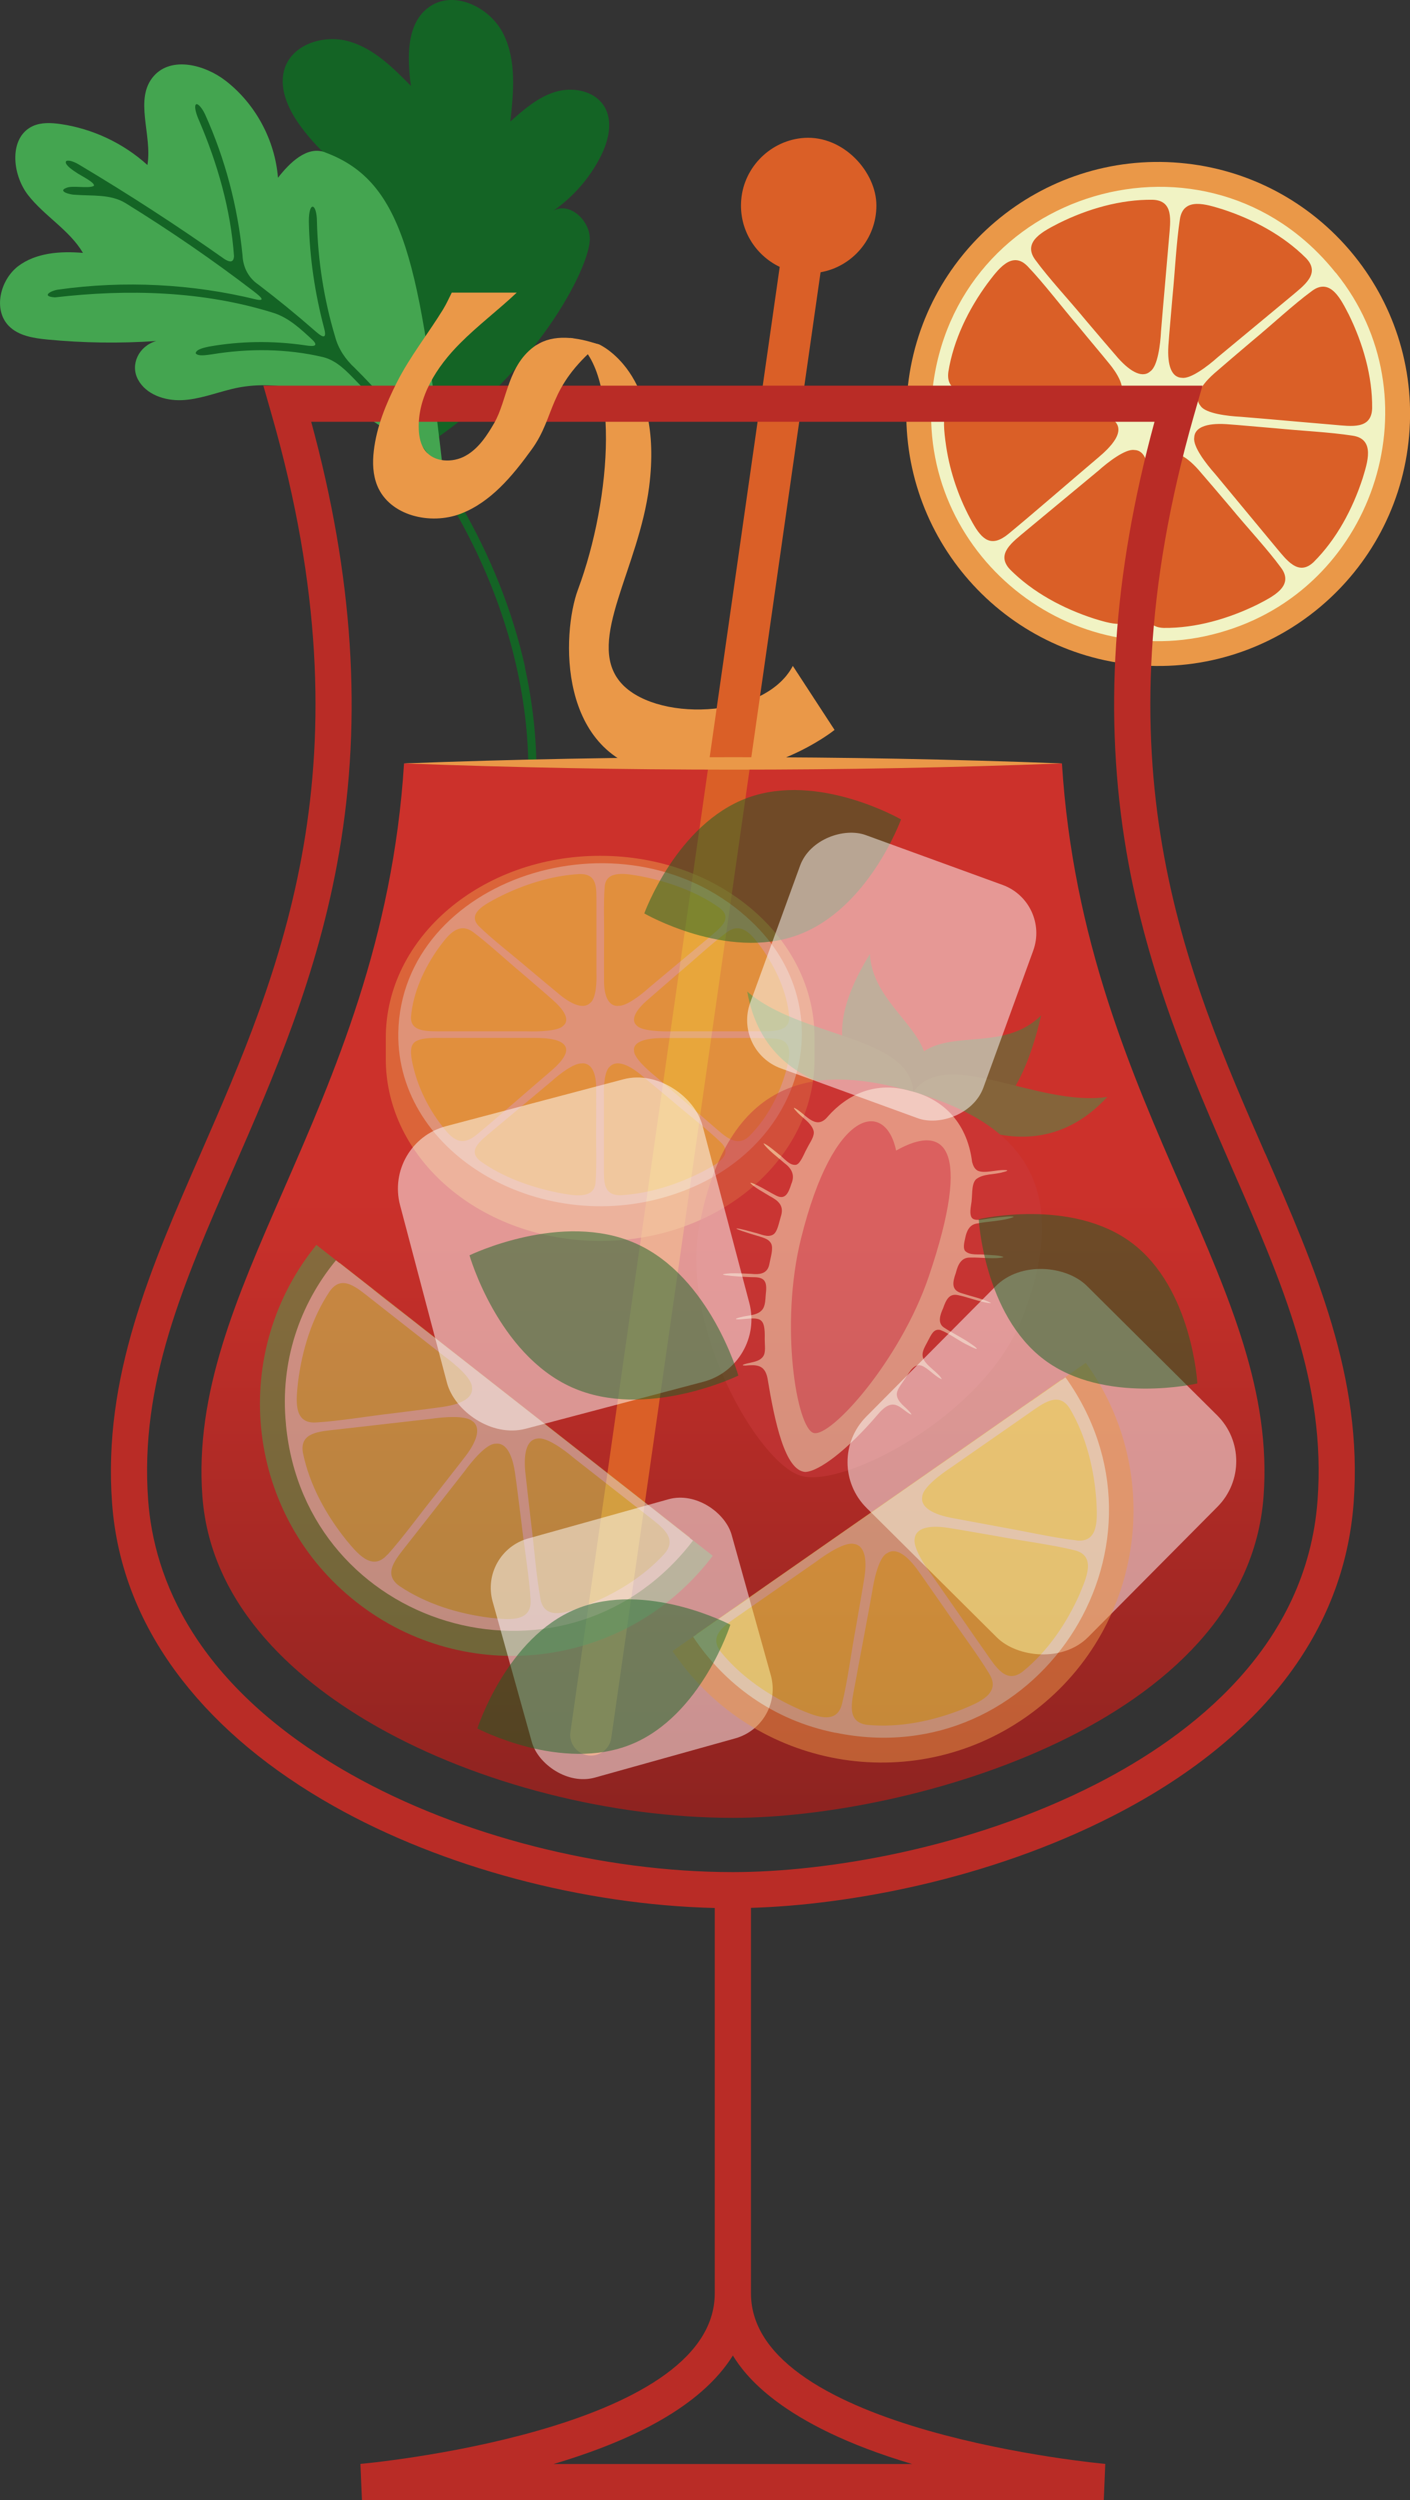
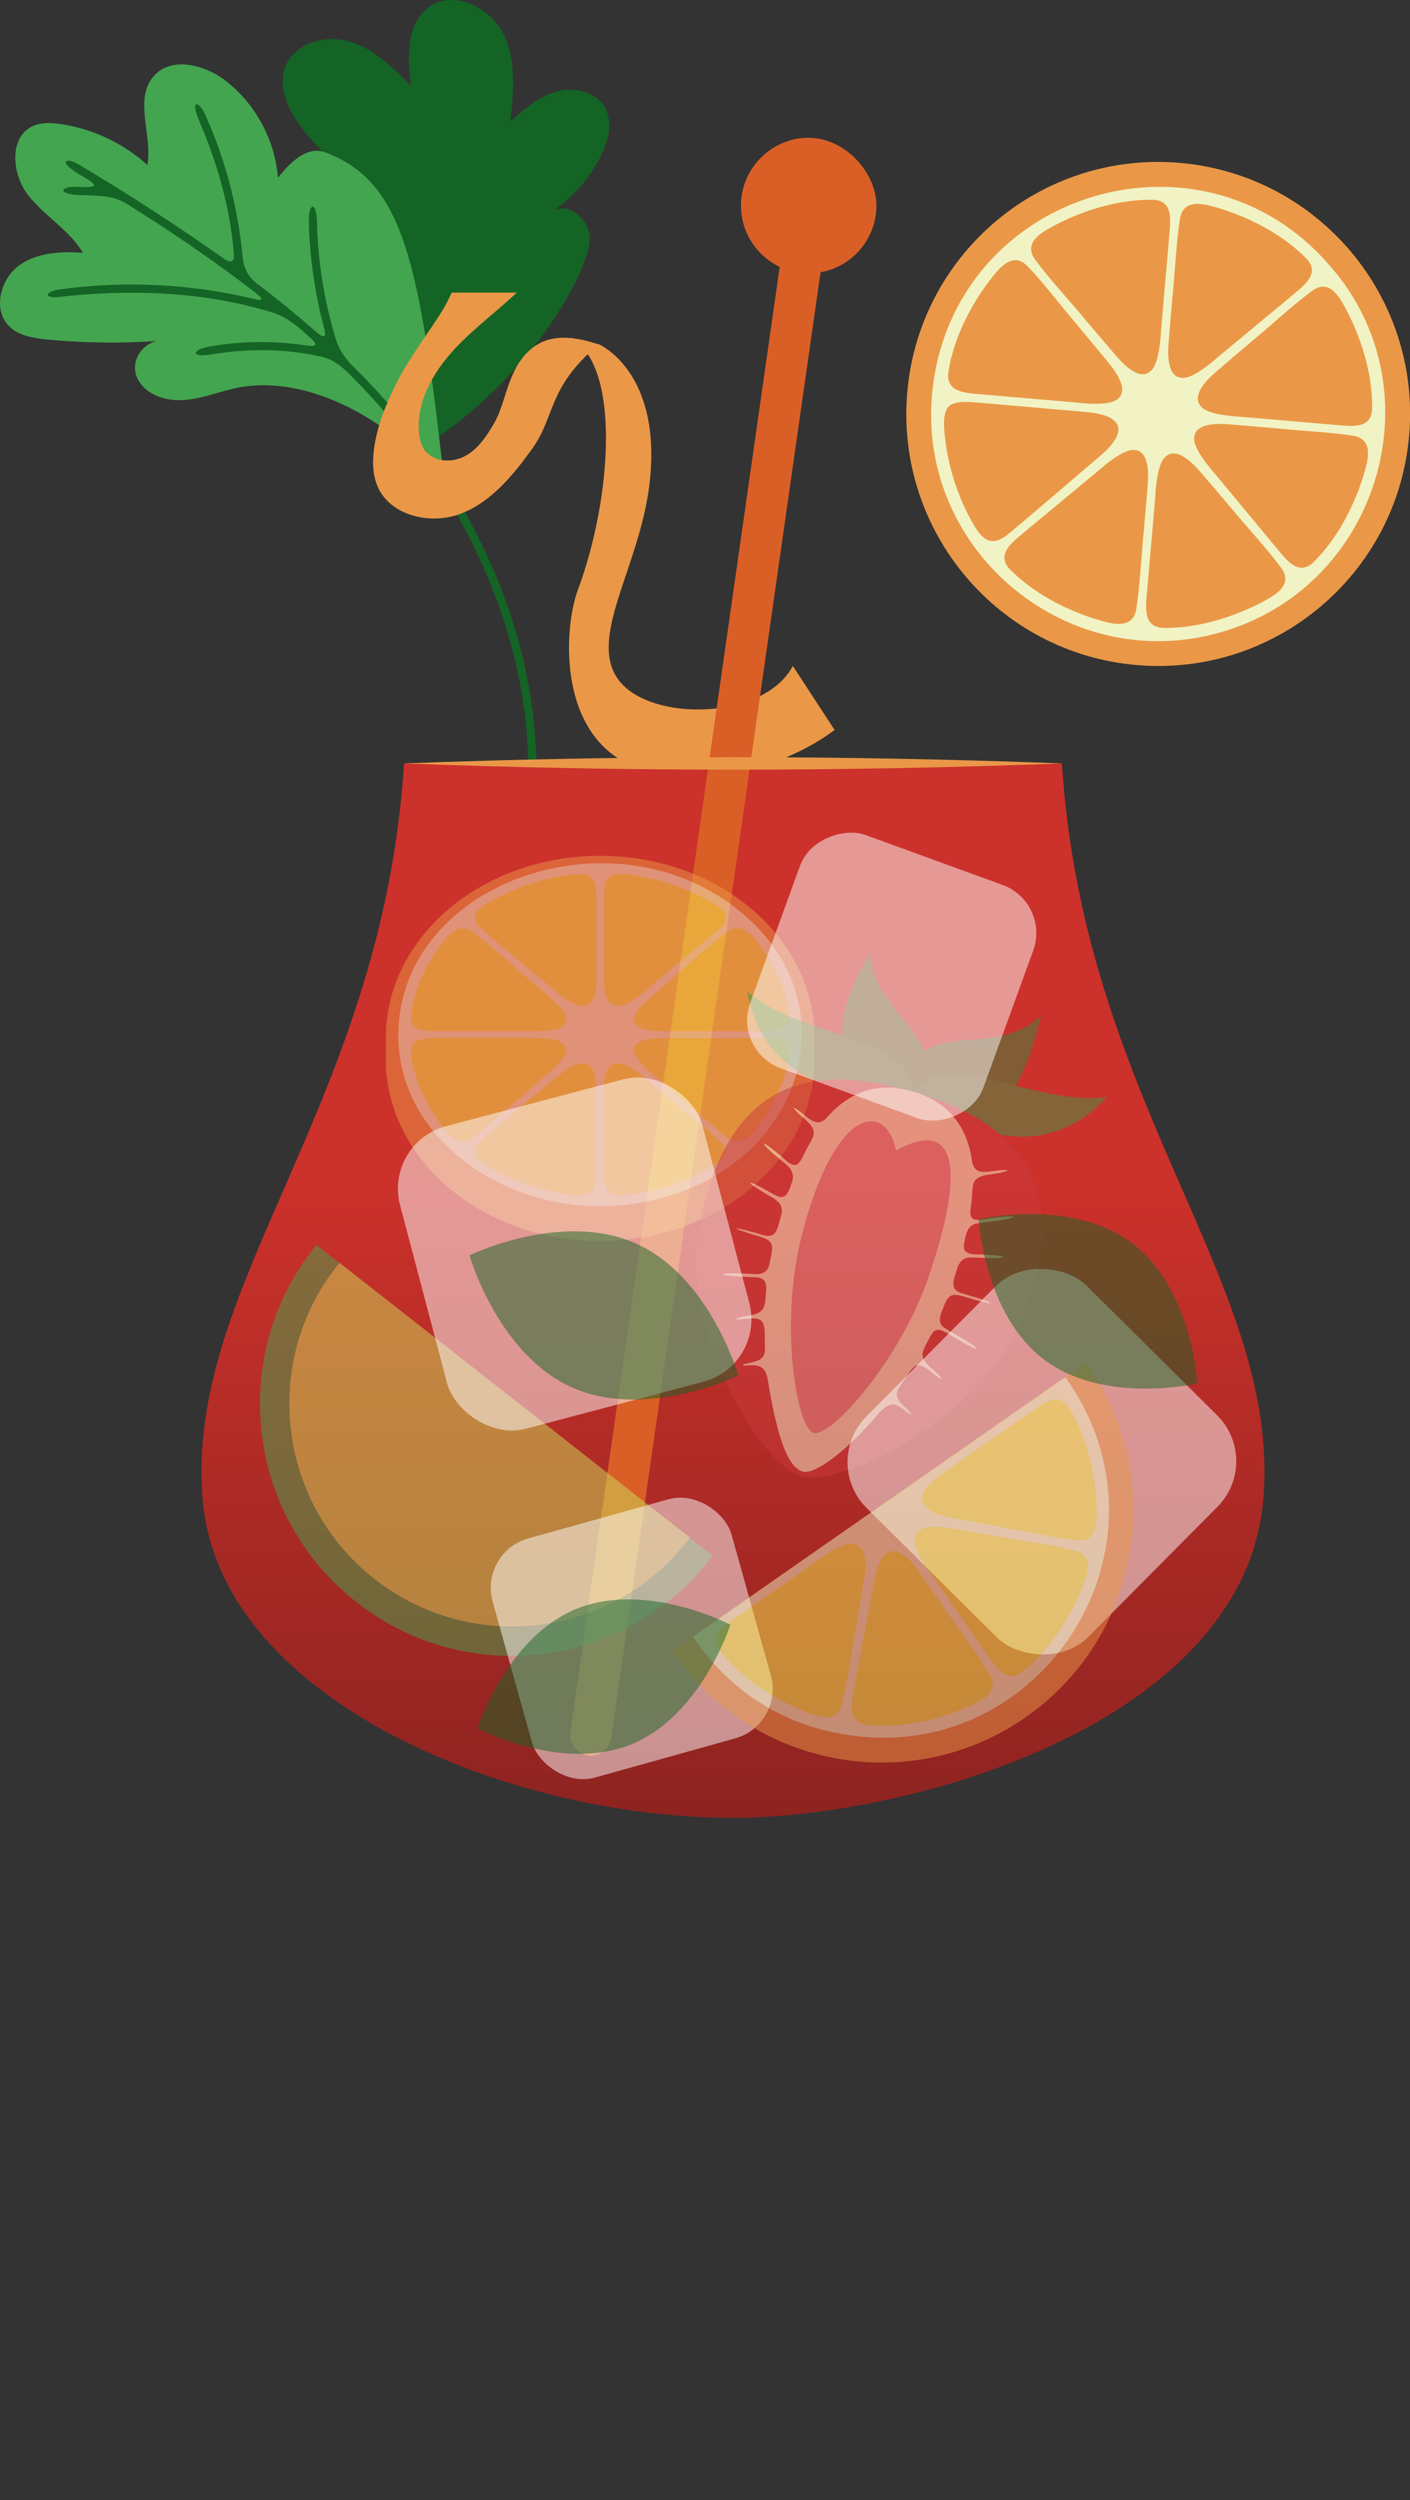
<svg xmlns="http://www.w3.org/2000/svg" viewBox="0 0 1128.6 2000">
  <rect x="0" y="0" width="1128.6" height="2000" fill="#333333" stroke="none" />
  <defs>
    <linearGradient id="linear-gradient" x1="586.6" y1="1454.2" x2="586.6" y2="610.7" gradientUnits="userSpaceOnUse">
      <stop offset="0" stop-color="#8d2320" />
      <stop offset=".6" stop-color="#cc312b" />
    </linearGradient>
  </defs>
  <g>
    <g id="Layer_2" data-name="Layer 2">
      <g id="Layer_1-2" data-name="Layer 1">
        <g>
          <path d="M479.3,275.4s52,22.1,40.3,113.9c-8.4,65.7-50.1,122.4-23.8,155.5,26.3,33.1,116.2,31,138.8-12.1l33.4,51.2s-58.4,47.7-140.4,34.8c-82-12.8-77.9-112.3-65-147,27.2-72.9,34.7-180.7-6.3-201.5l23,5.2Z" fill="#ea9848" stroke-width="0" />
          <g>
            <path d="M472.1,191.5c.3-15-16.1-30.3-29.2-22.9,15.8-11,28.8-25.8,37.6-42.9,6.6-12.8,10.6-28.9,2.9-41-7.8-12.2-25-15.4-38.9-11.2s-25.2,14.1-36,23.7c2.6-23.6,5-48.8-5.6-70.1-10.6-21.3-39.4-35.3-59-21.8-18.9,13-18,40.7-15,63.4-14.4-14.6-29.6-29.8-49.3-35.5-19.7-5.8-44.9,1.7-51.6,21.1-4.9,14.2,1.3,29.9,9.6,42.4,14.5,21.7,35,38.5,56,54.2-14.7-6.6-35-1.3-44.3,12.7-11.6,17.5-6.7,42.6,8.1,57.4,14.8,14.7,56.6,46.7,83.3,135.4,87.8-57.1,130.9-141.4,131.4-164.8Z" fill="#146425" stroke-width="0" />
            <g>
              <path d="M260.1,121.8c-14.3-5.3-28.2,8.3-37.6,20.4-2.4-30.2-18-59.1-41.9-77.6-16.7-12.9-43.3-19.7-57.4-3.9-16.3,18.3-1.1,47.2-5.2,71.3-19.3-17.5-44-29.1-69.8-32.8-7.3-1-15.1-1.4-21.8,1.6-19.4,8.8-17,38.5-3.9,55.3,13.1,16.8,33.1,27.9,43.9,46.2-18.1-1.5-37.7-.2-52.1,10.8C0,224.3-5.6,247.9,7.1,260.8c7.8,7.9,19.7,9.7,30.7,10.8,29,2.8,58.2,3.2,87.3,1.2-14.1,4-21.1,18.9-14.6,30.9,6.5,12,21.5,17,35.2,16.4,13.6-.6,26.6-5.7,39.8-8.9,61-15.1,133.3,28.8,170.6,78.4-20-178-32.2-244.2-95.9-267.7Z" fill="#44a550" stroke-width="0" />
              <path d="M420.3,533.8c-20.3-91.1-70.7-174.2-136.3-239.4-7.5-6.9-13.2-15.3-15.8-25.2-8.9-29.7-13.7-60.5-14.5-91.5,0-15.4-6.6-17.4-6.5-.4.6,28.9,4.9,57.6,12.3,85.5,2.7,10.3-2.9,5.8-7.7,1.6-14.5-12.7-29.5-24.9-44.8-36.6-8.1-5.4-12.5-14-12.9-23.7-3.8-38.8-13.9-77.1-29.9-112.5-1.3-2.9-4.1-7.4-6.3-8.2-1.3-.4-1.9.9-1.6,3.4.3,2.7,1.6,6.4,2.9,9.3,14.8,34.4,25.5,71.5,28.1,108.8-.3,5.6-3.7,4.8-7.7,2.3-37.8-26.7-76.7-51.9-116.5-75.6-2.8-1.7-7.8-3.9-10-2.8-2.1,2.1,3.6,6.4,7.5,8.9,3,2.3,16,8.4,14.5,11-4.3,2.4-17.1-.6-22,1.6-7.2,2.7,2.9,5.5,6.9,5.5,13.6,1.1,28.4-.7,40.5,6.7,35.3,21.8,69.7,45.4,102.5,70.5,3.1,2.5,11.3,8.4,2.2,6.6-51.5-12.6-105.8-15.3-158.1-8-5.9.6-14.9,5.5-3.1,6.3,58.3-6.8,118.7-5.2,174.9,12.4,12.3,3.9,21.8,12.9,31.1,21.5,6.7,6.5-2.1,5-6.7,4.3-25.2-3.6-51.1-3.3-76.2,1.2-3.2.7-10.1,2-10.5,5.3,2,2.8,9.2,1.3,12.7.9,29.6-4.9,60.2-4.7,89.4,2.2,11,2.8,18.8,11.3,26.5,19.2,88.9,90.7,148.3,217.3,136.2,346.1-1.5,15.9,5.2,14.6,6.5-.5,3.6-38.9.7-78.3-7.7-116.4v-.4Z" fill="#146425" stroke-width="0" />
            </g>
          </g>
          <path d="M849.9,610.7H323.4c-8.8,140.7-55.8,248.1-96.5,341.3-38.1,87.1-71,162.4-64.9,245,6.7,90.9,80.2,150.7,140.7,184.8,80.4,45.3,186.6,72.4,284,72.4,141.5,0,411.3-75.4,424.7-257.2,6.1-82.6-26.8-157.9-64.9-245-40.8-93.2-87.7-200.6-96.5-341.4Z" fill="url(#linear-gradient)" stroke-width="0" />
          <path d="M643.8,110.3c-26.5,1.7-48.3,23-50.5,49.5-2,23.6,11.2,44.3,30.8,53.7l-167.5,1172c-1.3,8.8,4.7,17,13.4,18.6h0c9.2,1.7,18-4.6,19.3-13.9L656.8,217.8c25.4-4.5,44.7-26.7,44.7-53.4s-26.2-56.1-57.8-54.1Z" fill="#da5f27" stroke-width="0" />
          <g>
            <path d="M944.4,130.3c110.9,9.6,193.1,107.2,183.5,218.2-9.6,110.9-107.3,193.1-218.2,183.5-110.9-9.6-193.1-107.2-183.5-218.2,9.6-110.9,107.2-193.1,218.2-183.5Z" fill="#ea9848" stroke-width="0" />
-             <path d="M1063.4,216.4h0c-29.4-34.9-72-58.6-121.1-62.9-49-4.2-95.1,11.8-130,41.2h0c-34.9,29.4-58.6,72-62.8,121.1-4.2,49,11.8,95.1,41.2,130,29.4,34.9,72,58.6,121.1,62.9,49.1,4.2,95.1-11.8,130.1-41.2,34.9-29.4,58.6-72,62.8-121.1,4.2-49-11.8-95.1-41.2-130Z" fill="#da5f27" stroke-width="0" />
            <path d="M1069.1,218.2c-101.8-127.6-306.3-67.1-322.9,95.3-12.9,129.1,111.9,230,235.5,190.9,120.4-37.5,167.2-187.5,87.7-286l-.2-.3ZM894.6,319.1c-5.1,5.1-22.8,4.2-33,2.9-12.3-1.1-27.3-2.4-42-3.6-11.6-1-22.9-2-32.4-2.8-14.3-1.2-30.4-1.4-28.1-18.2,4.1-25.5,16.1-50,31.3-70.7,7.7-10,19.3-27.1,32.2-13.6,12.7,13.2,27.2,32.4,40.6,48,9.5,11.6,18.8,22.5,25.4,30.7,10.2,12.8,12.2,22.4,6.3,27.2h-.2ZM945.7,302.2c-7.7-.4-11.5-9.4-10.5-25.6.7-10.4,2.1-24.6,3.3-39.4,2-20.2,3.1-43.7,5.9-61.7,2.7-18.5,21.8-11.8,34.1-8.1,24.6,8,48.8,20.9,67.1,39.3,11.6,12.4-1.9,21.7-12.8,30.9-7.4,6.1-16.2,13.4-25.2,20.9-11.4,9.4-23.1,19.2-32.7,27.1-7.7,6.9-21.8,17.8-28.9,16.6h-.2ZM920.6,297.2c-5.7,5-14.8,1.4-25.7-10.8-6.9-7.9-16.2-18.9-25.9-30.3-13-15.8-29.5-33.4-40.3-48.2-11.1-15,7.7-23.5,18.9-29.4,23-11.4,49.2-19,75-18.7,17,.6,14.3,16.5,13.1,30.8-.8,9.5-1.8,20.8-2.8,32.4-1.3,14.6-2.6,29.7-3.6,42-.5,10.3-2.6,27.9-8.5,32l-.2.2ZM908.3,360c7.7.4,11.5,9.4,10.5,25.6-.7,10.4-2.1,24.6-3.3,39.4-2,20.2-3.1,43.7-5.9,61.7-2.7,18.5-21.8,11.8-34.1,8.1-24.6-8-48.8-20.9-67.1-39.3-11.6-12.4,1.9-21.7,12.8-30.9,7.4-6.1,16.2-13.4,25.2-20.9,11.4-9.4,23.1-19.2,32.7-27.1,7.7-6.9,21.8-17.8,28.9-16.6h.2ZM933.5,364.9c5.7-5,14.8-1.4,25.7,10.8,6.9,7.9,16.2,18.9,25.9,30.3,13,15.8,29.5,33.4,40.3,48.2,11.1,15-7.7,23.5-18.9,29.4-23,11.3-49.3,19-75.1,18.7-17-.6-14.3-16.5-13.1-30.8.8-9.5,1.8-20.8,2.8-32.4,1.3-14.6,2.6-29.7,3.6-42,.5-10.3,2.6-27.9,8.5-32l.2-.2ZM955.9,349.8c.4-7.7,9.4-11.5,25.6-10.5,10.4.7,24.6,2.1,39.4,3.3,20.2,2,43.7,3.1,61.7,5.9,18.5,2.7,11.8,21.8,8.1,34.1-8,24.6-20.9,48.8-39.3,67.1-12.4,11.6-21.7-1.9-30.9-12.8-6.1-7.4-13.4-16.2-20.9-25.2-9.5-11.4-19.2-23.1-27.1-32.7-6.9-7.7-17.8-21.8-16.6-28.9v-.2ZM960.9,324.6c-5-5.7-1.4-14.8,10.8-25.7,7.9-6.9,18.9-16.2,30.3-25.9,15.8-13,33.4-29.5,48.2-40.3,15-11.1,23.5,7.7,29.4,18.9,11.3,23,19,49.3,18.7,75.1-.6,17-16.5,14.3-30.8,13.1-9.5-.8-20.8-1.8-32.4-2.8-14.6-1.3-29.7-2.6-42-3.6-10.3-.5-27.9-2.6-32-8.5l-.2-.2ZM757.7,327.5c4.2-9,22.7-5.3,32.5-4.8,12.9,1.1,28.7,2.5,43.7,3.8,12.7,1.1,24.8,2.1,34.4,3,9.7.8,16.9,2.5,21.4,5.4,14,9.1-2.1,23.9-10.6,31.1-20.6,17.4-51.4,44.2-71.8,61-13.5,11.1-21,5.4-29-9.1-10.4-18.4-17.9-39.9-21-61.1-1.8-12.2-2.8-23.2.3-29v-.2Z" fill="#f1f3c4" stroke-width="0" />
          </g>
          <g opacity=".5">
            <path d="M652,830.2c0-80.4-76.8-145.6-171.6-145.6s-171.6,65.2-171.6,145.6v16.9c0,80.4,76.8,145.6,171.6,145.6s171.6-65.2,171.6-145.6v-16.9Z" fill="#ea9848" stroke-width="0" />
            <path d="M592.5,732.6h0c-28.7-24.4-68.3-39.4-112.1-39.4s-83.4,15.1-112,39.4h0c-28.7,24.3-46.4,58-46.4,95.1s17.7,70.8,46.4,95.1c28.7,24.4,68.3,39.4,112.1,39.4s83.4-15.1,112.1-39.4c28.7-24.3,46.4-58,46.4-95.1s-17.7-70.8-46.4-95.1Z" fill="#f6ed4f" stroke-width="0" />
            <path d="M597.6,733.6c-100-89.3-276.5-30.6-278.8,92.6-1.6,97.9,116.7,165.7,223.2,128.3,103.8-36,133.8-151.8,55.8-220.7l-.2-.2ZM450.7,820.7c-4.1,4.2-19.9,4.6-29,4.3-11,0-24.4,0-37.5,0h-28.9c-12.8,0-27.1.9-26.3-11.8,1.7-19.4,10.5-38.7,22.3-55.2,6.1-8,15-21.6,27.5-12.3,12.2,9.1,26.6,22.6,39.6,33.4,9.3,8.1,18.4,15.7,24.8,21.5,10,9,12.5,16,7.6,20h-.2ZM494.7,804.7c-6.8.2-10.9-6.3-11.2-18.6-.1-7.9,0-18.6,0-29.9.3-15.3-.6-33.1.5-46.8,1-14.1,18.4-10.3,29.6-8.3,22.4,4.4,44.8,12.6,62.4,25.2,11.2,8.6,0,16.4-9,24.1-6.1,5.1-13.3,11.1-20.7,17.3-9.4,7.8-19,15.9-26.9,22.5-6.3,5.7-18,14.8-24.4,14.4h-.2ZM472.1,802.6c-4.7,4.2-13,2-23.6-6.5-6.7-5.5-15.8-13.2-25.3-21.1-12.8-11-28.7-23.2-39.4-33.6-11-10.6,5-18.2,14.5-23.3,19.5-10,42.2-17.5,65.1-18.9,15.1-.6,13.9,11.5,14,22.3,0,7.2,0,15.8,0,24.5,0,11.1,0,22.5,0,31.8.3,7.8-.2,21.1-5.1,24.6h-.1ZM466,850.6c6.8-.2,10.9,6.3,11.2,18.6.1,7.9,0,18.6,0,29.9-.3,15.3.6,33.1-.5,46.8-1,14.1-18.4,10.3-29.6,8.3-22.4-4.5-44.8-12.6-62.4-25.2-11.2-8.6,0-16.4,9-24.1,6.1-5.1,13.3-11.1,20.7-17.3,9.4-7.8,19-15.9,26.9-22.5,6.3-5.7,18-14.8,24.4-14.4h.2ZM488.7,852.7c4.7-4.2,13-2,23.6,6.5,6.7,5.5,15.8,13.2,25.3,21.1,12.8,11,28.7,23.2,39.4,33.6,11,10.6-5,18.2-14.5,23.3-19.5,10-42.2,17.5-65.1,18.9-15.1.6-13.9-11.5-14-22.3,0-7.2,0-15.8,0-24.5,0-11.1,0-22.5,0-31.8-.3-7.8.2-21.1,5.1-24.6h.1ZM507.4,839.9c-.2-5.8,7.4-9.3,21.9-9.5,9.3-.1,21.9,0,35.2,0,18,.2,39-.5,55.1.4,16.6.8,12.1,15.6,9.8,25.1-5.2,19-14.8,38.1-29.7,53-10.1,9.5-19.4,0-28.3-7.6-6-5.2-13.1-11.3-20.4-17.6-9.2-8-18.7-16.1-26.5-22.8-6.7-5.4-17.5-15.2-17-20.7v-.2ZM509.9,820.6c-4.9-4-2.4-11.1,7.6-20,6.5-5.7,15.5-13.4,24.8-21.5,13-10.8,27.4-24.4,39.6-33.4,12.5-9.3,21.4,4.3,27.5,12.3,11.8,16.6,20.6,35.8,22.3,55.2.7,12.8-13.6,11.8-26.3,11.8-8.5,0-18.6,0-28.9,0-13.1,0-26.5,0-37.5,0-9.1.3-24.9-.2-29-4.3h-.2ZM330.1,836c3.1-7.1,19.7-5.5,28.4-5.7,11.6,0,25.6,0,39,0,11.3,0,22.2,0,30.7,0,8.7,0,15.2.8,19.4,2.7,13.1,5.9,0,18.1-7,24.1-16.9,14.4-42.1,36.6-58.9,50.5-11.1,9.2-18.2,5.4-26.4-5-10.6-13.1-18.9-28.9-23.3-44.6-2.5-9.1-4.2-17.3-2-21.9v-.2Z" fill="#f1f3c4" stroke-width="0" />
          </g>
-           <path d="M1012.8,923c-64.1-146.6-136.7-312.7-57.1-590.8l6.8-23.7H210.8l6.8,23.8c79.6,278,7,444.1-57.1,590.7-40.2,91.9-78.2,178.8-70.8,279.3,3.7,50.9,22.5,98.4,55.9,141.4,29.9,38.5,70.7,72.5,121.5,101.1,86.8,48.9,199.8,79,305,81.5v308.3c0,110.9-282.9,136.4-283.6,136.4l1.2,28.9h593.8l1.2-28.9c-.8,0-283.6-25.8-283.6-136.4v-308.4c77.3-2.3,189.6-22.4,289.6-73.5,118.5-60.5,185.2-147.2,192.8-250.6,7.4-100.5-30.6-187.3-70.7-279.3ZM730.1,1971.1h-287c82.1-24.4,123.9-55.4,143.5-86.8,8.8,14.2,37.1,55.2,143.5,86.8ZM1054.6,1200.2c-8.6,117.2-101.1,188.1-177.1,226.9-101.8,52-217,70.5-290.9,70.5-104.5,0-218.7-29.2-305.3-78-126.4-71.2-158.2-158.6-162.7-219.4-6.9-93.4,28-173.2,68.4-265.6,31.7-72.6,67.7-154.8,84.5-252.9,18.6-108.3,11.2-221-22.4-344.3h675c-33.6,123.2-40.9,236-22.4,344.3,16.8,98,52.8,180.3,84.5,252.9,40.4,92.4,75.3,172.2,68.4,265.5Z" fill="#b92c26" stroke-width="0" />
          <g opacity=".5">
            <path d="M253.2,995.9c-.7.9-1.5,1.8-2.2,2.8-68.7,87.6-53.3,214.4,34.4,283,87.6,68.7,214.3,53.3,283-34.4.7-.9,1.4-1.8,2.1-2.7l-317.2-248.7Z" fill="#44a550" stroke-width="0" />
            <path d="M271.7,1010.3c-.7.9-1.5,1.8-2.2,2.7-30.4,38.7-42.1,86.1-36.6,131.4h0c5.5,45.3,28.2,88.5,67,118.8,38.7,30.3,86.1,42.1,131.4,36.6h0c45.3-5.5,88.5-28.2,118.8-67,.7-.9,1.4-1.8,2.1-2.8l-280.4-219.8Z" fill="#cbdd59" stroke-width="0" />
-             <path d="M528.7,1211.8c-1.4-1.1-2.8-2.1-4.1-3.2l-8.3-6.5c-9.5-7.5-20.6-16.1-31.2-24.4-10-7.9-19.6-15.4-27.2-21.3,0,0-.2-.1-.2-.2l-91.2-71.5c-8.1-6.2-18.3-14.4-29.2-22.8-12.9-10.4-28-21.4-40.4-31.8l-28-21.9c-28.9,35.1-45,81-40,131.2v.4c15.5,162.5,219.9,223.7,322.5,96.8,1.1-1.4,2.2-2.8,3.3-4.2l-26.1-20.5ZM238.5,1106.1c3.1-25.5,11-51.6,25.4-73.1,9.8-13.9,21.7-2.9,33,5.9,7.5,5.9,16.4,12.9,25.6,20.1,11.6,9.1,23.5,18.4,33.2,26,8.3,6,21.9,17.4,22.1,24.6v.2c1.1,7.6-6.9,13.2-23.1,15.6-10.4,1.5-24.7,3.2-39.5,5.1-20.3,2.3-44.1,6.4-62.4,7.4-18.7,1.1-15.5-19.3-14.3-31.9ZM310,1243.7c-12.4,14.1-24.7-2-32.9-11.8-16.2-20.2-29.4-44.2-34.6-69.6-3-16.7,13.4-17.2,27.6-18.8,9.5-1.1,20.9-2.4,32.5-3.7,14.7-1.7,29.8-3.4,42.2-4.8,10.2-1.5,28-3,33.3,1.9h.2c6.2,4.7,4.5,14.3-5.2,27.3-6.3,8.3-15.2,19.4-24.3,31.2-12.7,15.8-26.5,34.9-38.7,48.4ZM392.8,1294.2c-25.5-3.1-51.6-11-73-25.4-13.9-9.8-2.9-21.7,5.9-33,5.9-7.5,12.9-16.4,20.1-25.6,9.1-11.6,18.4-23.5,26-33.2,6-8.3,17.4-21.9,24.6-22.1h.2c7.6-1.1,13.2,6.9,15.6,23.1,1.5,10.4,3.2,24.6,5.1,39.5,2.3,20.3,6.4,44.1,7.4,62.4,1.1,18.7-19.3,15.5-31.9,14.3ZM432.6,1278.9c-3.4-18-5.1-42-7.7-62.3-1.7-14.9-3.4-29.2-4.5-39.6-1.5-16.3,2-25.4,9.6-26.2h.2c7.1-1.5,21.4,8.9,29.2,15.6,9.7,7.6,21.6,16.9,33.2,26,9.1,7.2,18.1,14.2,25.6,20,11.3,8.9,24.7,17.8,13.6,30.6-17.4,19.1-40.9,33-64.9,42.1-12,4.2-31,12.1-34.4-6.2Z" fill="#dfefda" stroke-width="0" />
          </g>
          <g opacity=".5">
            <path d="M833.5,812.1c-28.4,28.3-69.2,12.3-93.9,28.9-9-24.5-41.6-44-43.3-77.8-51.7,83.7-.5,107.3,24.2,113.7,3.1,3.2,79.4,79.8,112.9-64.8Z" fill="#368a42" stroke-width="0" />
            <path d="M731,873.5c-2.5-45.4-90.2-43.1-132.9-80.3,17.4,98.8,132.9,80.4,132.9,80.3,0,0,87.3,77.8,155.3,4-56.1,8.3-128.7-40.9-155.3-4Z" fill="#3d9749" stroke-width="0" />
            <path d="M731,873.5c71.2,20.9,133.6,63.3,86.9,181.7-30.4,77.1-142.4,135.5-176.8,125.4-34.4-10.1-97.2-119.6-81.2-200.9,24.5-124.9,99.9-127.1,171.1-106.2Z" fill="#c9393b" stroke-width="0" />
            <path d="M793.2,1042.3c-5.4-3-16.5-5.5-23.2-7.7-8.7-2.4-7.7-8.5-4.9-16.4,1.6-6.4,4.3-12.5,11.6-12.2,7.7-.3,19.9,1.5,26.6-.3-1.8-1.6-11.1-1.7-14.8-2-5.1-.7-11.9.9-15.9-2.9-1.8-2.1-1-6.2,0-10.5,1-5.2,3.3-10.6,9.1-11.5,8.6-1.8,22-2.1,29.5-5.2.6-.5-1.9-.7-5.7-.4-3.8.3-8.1.8-12.1,1.3-13,1.9-18.6,4-16.1-10.8,1.3-6.5-.1-16.1,3.8-20.2,5.7-4.8,14.9-3.7,21.6-5.8,4-.9,4.7-1.7,1.7-1.7-6.6-.4-16.4,3-21.8.5-2.5-1.4-3.6-3.7-4.5-7-4.2-33.5-25.3-51.2-49.9-56.9-22.7-6.6-46.7-1.3-66.5,21.6-9.4,10-17.2-3.7-25.8-7.9-.9-.3-.3.8,1.5,2.6,4,4.9,11.9,9,13.8,15.6,1.1,4.3-2.7,9-5.3,14.2-2.6,4.7-5.2,12.2-8.7,13.1-5.5.8-9.8-5.7-14-8.6-2.4-2-4.9-4-7.3-5.8-2.9-2.1-4.9-3.2-4.7-2.5,3.2,4.8,11.5,11,16.4,15.3,6.1,4.5,8.9,9.7,5.8,16.9-2.3,7.2-4.8,13-12,9.4-5.2-2.6-10.6-6.1-15.7-8.5-3-1.4-5.1-2.2-5.1-1.7,2.7,3.4,10.9,7.6,15.3,10.4,7.1,3.8,12.1,7.7,9,16.8-1.4,4.7-2.6,11.5-5.6,13.8-4.6,3.3-10.5-.3-15.5-1.3-3.8-1-11.8-3.4-14.3-3.3-.6.1,1.4,1,4.6,2.1,4.4,1.5,9.4,3,14.1,4.4,3.4,1.1,7.3,2.2,9,5.5,2,3.9-.4,11.1-1.3,16.1-1.4,8.4-7.9,8.9-14.7,8.2-5.4-.3-11.4-.5-16.6-.4-19.7,1.3,16.2,3.3,19.4,3.1,9.3.2,10,5,8.9,14.2-.3,4.7-.5,9.3-3,12.1-4.2,4.6-11.6,4.1-17.1,5.7-4.7,1.1-5.3,2,0,1.7,15.7-1.4,19.8-2.5,19.3,15.9,0,5.1,1,10.6-1.3,13.8-2.3,3.4-6.7,4.2-10.5,5.1-2.1.4-9.3,2.1-3.7,2.2,8.9-.8,15.5-.8,17.7,10,5.8,35.1,14,73.9,30.2,75.1,11.3-.4,34.3-18.2,57.6-45.4,2.6-3.1,6.2-6.9,9.7-8,6.9-2.6,11.9,5.2,17.6,7.5.4,0-.2-1-1.7-2.6-3.3-3.8-8.9-7.2-9.8-12.6-.7-4.2,3.3-8.6,6.3-13.2,4.3-6.4,8.2-14.6,15.9-9.5,4.1,2.3,10,8.6,13.8,9.6-2.8-5.4-11.9-10.1-14.7-16.1-2.2-4.8.7-9.1,3.3-14.1,2.9-5.4,4.8-10.4,10.1-9.2,7.8,3,15.3,9.1,22.8,12.5,3.5,1.8,6.1,2.9,6.4,2.6.4-.3-1.6-2-4.8-4.1-6.6-4.7-14.6-8.4-21.4-12.9-5.5-3.7-3-10.4-.7-15.5,2.3-6.6,4.8-11.9,11.7-10.5,7.8,1.5,18.9,6,26.2,6.5h0Z" fill="#fcf3d2" stroke-width="0" />
            <path d="M717.3,920.4c39-22.1,61.2-2.9,26.2,100.5-22.8,67.3-78.6,129.4-92.3,125.4-13.6-4-27.2-86.4-10.1-155.3,26.2-105.9,67.8-111.2,76.2-70.5Z" fill="#e98f93" stroke-width="0" />
          </g>
          <rect x="708.9" y="1043.8" width="250.3" height="250.3" rx="51.7" ry="51.7" transform="translate(-583.2 937.4) rotate(-45.2)" fill="#fff" opacity=".5" stroke-width="0" />
          <rect x="335" y="877.8" width="250.3" height="250.3" rx="51.7" ry="51.7" transform="translate(-241.1 151) rotate(-14.8)" fill="#fff" opacity=".5" stroke-width="0" />
          <rect x="406.3" y="1211.4" width="198.6" height="198.6" rx="41" ry="41" transform="translate(-333.8 184.2) rotate(-15.6)" fill="#fff" opacity=".5" stroke-width="0" />
          <g opacity=".5">
            <path d="M538.3,1320.8c.7,1,1.3,2,2,2.9,63.7,91.3,189.4,113.7,280.7,50,91.3-63.7,113.7-189.3,50.1-280.7-.7-.9-1.3-1.9-2-2.8l-330.7,230.5Z" fill="#ea9848" stroke-width="0" />
            <path d="M557.5,1307.4c.7,1,1.3,2,1.9,2.9,28.1,40.4,70,65.5,114.9,73.5h0c44.9,8,92.9-1.1,133.2-29.3,40.3-28.1,65.5-70,73.5-114.9h0c8-44.9-1.1-92.9-29.3-133.2-.7-.9-1.4-1.8-2-2.8l-292.3,203.7Z" fill="#f6ed4f" stroke-width="0" />
            <path d="M825.5,1120.7c-1.4,1-2.9,2-4.2,2.9l-8.7,6.1c-9.9,6.9-21.4,14.9-32.5,22.7-10.4,7.3-20.4,14.3-28.3,19.7,0,0-.2.1-.3.2l-95,66.2c-8.3,5.9-19.1,13.3-30.4,21.2-13.7,9.3-28.7,20.5-42.2,29.4l-29.1,20.3c25.1,37.9,64.3,66.8,113.7,76.7h.4c159.9,32.9,278.2-144.6,187-279.9-1-1.5-2-3-3.1-4.4l-27.2,19ZM639.4,1367.2c-23.5-10.4-46.2-25.7-62.4-45.7-10.4-13.4,3.5-21.6,15.3-29.8,7.8-5.5,17.1-11.9,26.7-18.6s24.5-17.1,34.6-24.1c8.2-6.2,23.1-15.8,30-13.9h.2c7.5,1.2,10.6,10.5,8.1,26.7-1.6,10.4-4.2,24.5-6.7,39.3-3.8,20.1-6.8,44.1-11.2,61.8-4.4,18.2-23,9.1-34.7,4.3ZM791.9,1339.1c9.8,15.9-9.2,23-21,28-24,9.6-50.9,15.2-76.7,12.7-16.9-2.1-12.5-17.9-9.9-31.9,1.7-9.4,3.8-20.7,6-32.2,2.7-14.5,5.5-29.5,7.7-41.7,1.5-10.2,5.3-27.6,11.6-31.3h.2c6.2-4.7,14.8-.3,24.4,12.8,6.1,8.5,14.1,20.2,22.7,32.4,11.4,16.8,25.6,35.6,35,51.1ZM864.4,1274.7c-10.4,23.5-25.6,46.1-45.7,62.4-13.4,10.4-21.6-3.6-29.8-15.3-5.5-7.8-12-17.1-18.6-26.7-8.4-12.1-17.1-24.5-24.1-34.6-6.2-8.2-15.8-23.1-14-30v-.2c1.2-7.5,10.5-10.6,26.7-8.1,10.4,1.6,24.5,4.2,39.3,6.7,20.1,3.8,44.1,6.8,61.8,11.2,18.1,4.4,9.1,23,4.3,34.7ZM861.5,1232.2c-18.2-2-41.7-7.4-61.9-10.9-14.7-2.8-28.9-5.3-39.2-7.3-16-3.3-23.7-9.4-22.2-16.8v-.2c.7-7.2,14.9-17.8,23.5-23.4,10.1-7.1,22.5-15.7,34.6-24.1,9.5-6.6,18.8-13.1,26.7-18.6,11.8-8.2,24.3-18.4,33.3-4.1,13.2,22.2,19.6,48.8,21.3,74.4.5,12.6,2.5,33.2-16,31.1Z" fill="#f1f3c4" stroke-width="0" />
          </g>
          <path d="M509.1,994.8c59.4,26.6,81.9,105.6,81.9,105.6,0,0-73.9,36-133.3,9.4-59.4-26.6-81.9-105.6-81.9-105.6,0,0,73.9-36,133.3-9.4Z" fill="#146425" opacity=".5" stroke-width="0" />
          <path d="M505.5,1395.3c-55.9,22.9-123.4-12.6-123.4-12.6,0,0,23.2-72.7,79.1-95.6,55.9-22.9,123.4,12.6,123.4,12.6,0,0-23.2,72.7-79.1,95.6Z" fill="#146425" opacity=".5" stroke-width="0" />
          <path d="M835.8,1087.7c-48.3-36.3-52.4-112.4-52.4-112.4,0,0,74.3-17.3,122.6,19,48.3,36.3,52.4,112.4,52.4,112.4,0,0-74.3,17.3-122.6-19Z" fill="#146425" opacity=".5" stroke-width="0" />
-           <path d="M638.5,748c-56.8,20.8-122.8-17.3-122.8-17.3,0,0,25.9-71.7,82.7-92.5,56.8-20.8,122.8,17.3,122.8,17.3,0,0-25.9,71.7-82.7,92.5Z" fill="#146425" opacity=".5" stroke-width="0" />
          <rect x="614.2" y="681.2" width="198.6" height="198.6" rx="41" ry="41" transform="translate(-263.7 1184.8) rotate(-70)" fill="#fff" opacity=".5" stroke-width="0" />
          <path d="M323.4,610.7c174.7-6.6,351.8-6.7,526.6,0-174.7,6.7-351.8,6.6-526.6,0h0Z" fill="#ea9848" stroke-width="0" />
          <path d="M429.3,276c-23.1,15.4-23.1,44-33.7,62.4-5.9,10.2-12.7,20.6-23.1,26.3-10.3,5.7-25,5.2-32.2-4.2-3.6-4.7-4.8-10.8-5.1-16.6-1.2-26.3,14.4-50.6,33-69.2,14.3-14.4,30.7-26.7,45.4-40.6h-52c-2.2,4.5-4.4,9.2-7,13.5-12.2,19.8-26.4,37.5-37,58.4-8.7,17.2-16.2,35.5-18.4,54.7-1.1,9.4-.8,19.1,2.8,27.9,9.9,24,42.4,31.6,66.7,22.4,24.3-9.3,41.7-30.5,56.9-51.5,19.5-26.9,12.1-49.1,53.6-83.9-17.3-6-36.1-8.6-50,.6Z" fill="#ea9848" stroke-width="0" />
        </g>
      </g>
    </g>
  </g>
</svg>